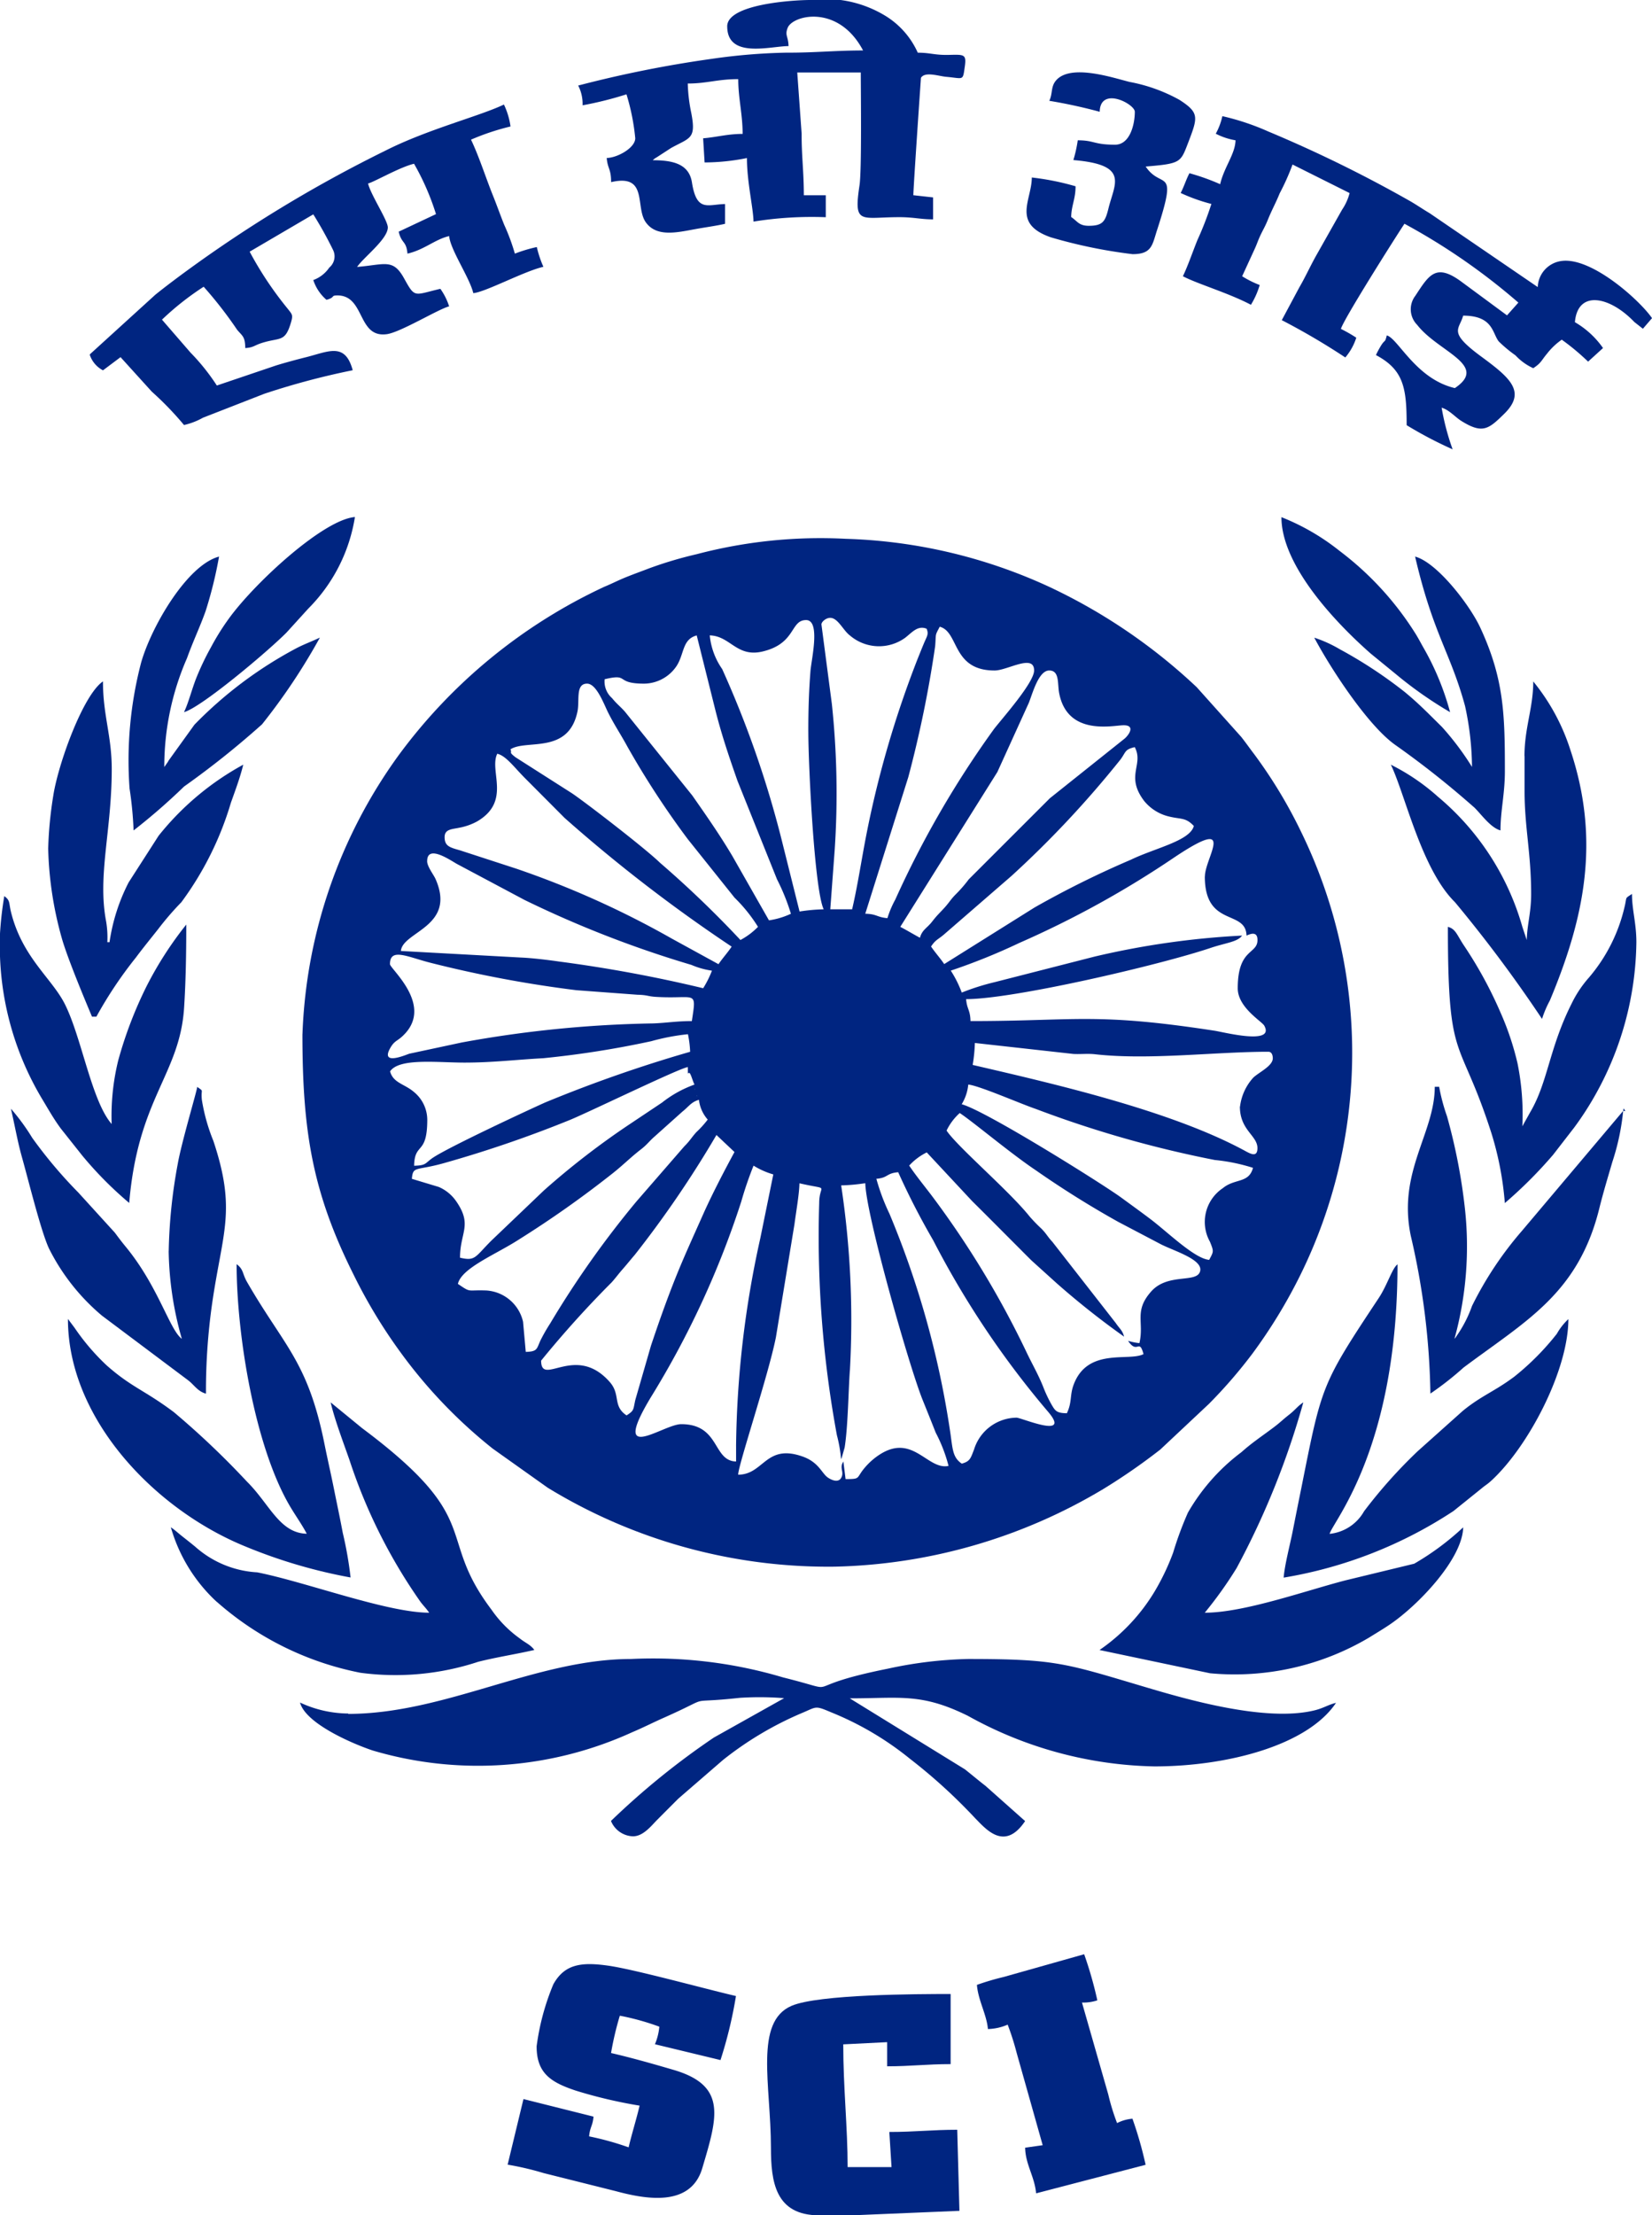
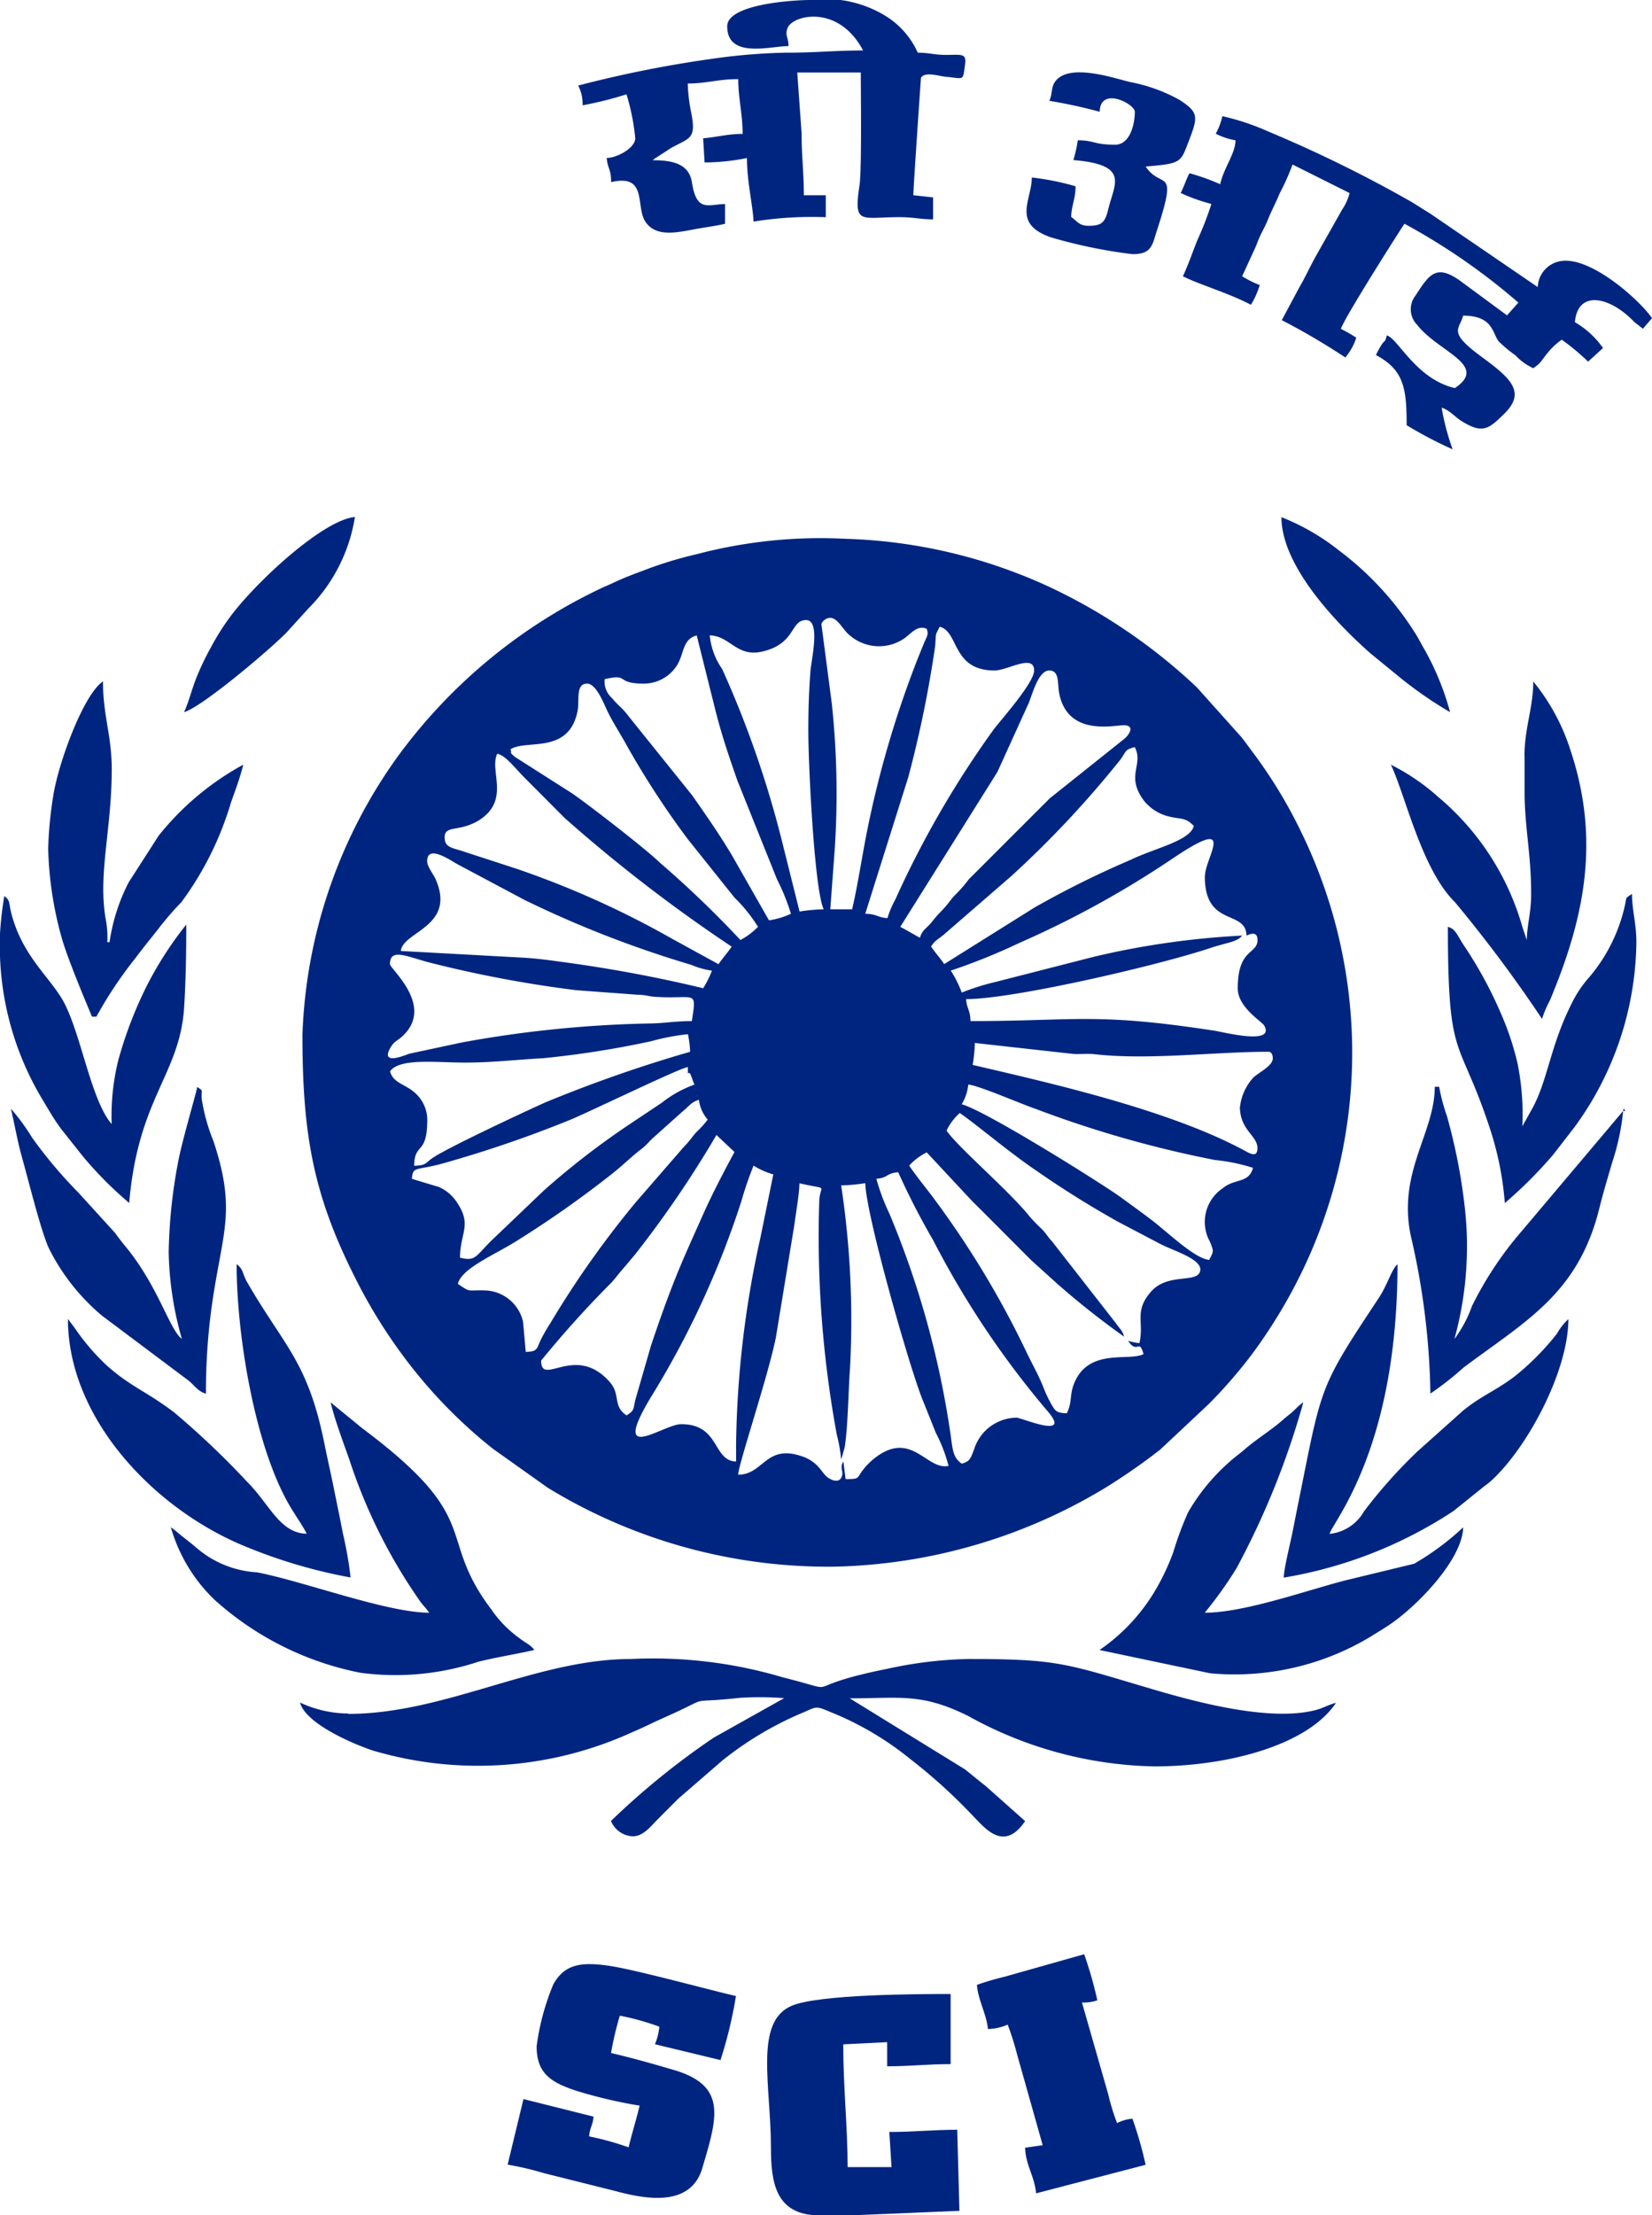
<svg xmlns="http://www.w3.org/2000/svg" width="75.278" height="100.914" viewBox="0 0 75.278 100.914">
  <g id="client6" transform="translate(-124 -255)">
    <path id="Path_159" data-name="Path 159" d="M155.544,296.905a8.684,8.684,0,0,0,1.1-.1c.031,1.441,2,8.348,2.611,9.867.193.477.4.993.6,1.5a6.988,6.988,0,0,1,.583,1.511c-1.015.217-1.695-1.7-3.413-.317a3.216,3.216,0,0,0-.447.449c-.353.438-.148.469-.832.469l-.1-.8c-.2.307.055.467-.1.743-.126.229-.424.116-.617-.02-.268-.187-.408-.7-1.155-.956-1.675-.585-1.754.832-2.922.832,0-.432,1.377-4.529,1.72-6.263l.845-5.145c.075-.577.217-1.366.227-1.866,1.443.333.9-.014.9.9a49.736,49.736,0,0,0,.806,10.572,6.346,6.346,0,0,1,.191,1.1c.014-.02.026-.083.03-.069l.132-.465c.156-.95.175-2.733.242-3.551a41.091,41.091,0,0,0-.4-8.391Zm1.6-.3c.552-.045.445-.254,1-.3a33.625,33.625,0,0,0,1.594,3.1,41.113,41.113,0,0,0,5.252,7.831c1.048,1.242-1.234.25-1.454.25a2.051,2.051,0,0,0-1.937,1.454c-.154.39-.175.536-.558.64-.447-.3-.412-.717-.544-1.553a41.377,41.377,0,0,0-2.749-9.826,9.577,9.577,0,0,1-.6-1.6Zm-6.387,12.177v.7c-1.074-.024-.725-1.7-2.5-1.7-.826,0-3.257,1.9-1.4-1.2a40.909,40.909,0,0,0,4.136-8.941,16.326,16.326,0,0,1,.56-1.636,3.569,3.569,0,0,0,.9.4l-.591,2.9a45.579,45.579,0,0,0-1.106,9.473Zm-4.992-1.4c-.648-.434-.254-.944-.769-1.525-1.563-1.772-3.123.25-3.123-.97a47.248,47.248,0,0,1,3.218-3.569c.189-.213.3-.372.5-.6s.343-.41.548-.648a48.209,48.209,0,0,0,3.723-5.461l.822.776c-.481.885-1.025,1.935-1.421,2.82-.43.971-.861,1.9-1.269,2.919-.416,1.044-.761,2.024-1.115,3.08l-.715,2.477c-.1.461-.049.475-.394.7Zm22.857-3.391c.426.635.5-.148.7.6-.662.349-2.554-.319-3.188,1.405-.175.475-.063.786-.305,1.289-.461-.008-.526-.1-.7-.4a6.1,6.1,0,0,1-.382-.814c-.234-.579-.479-.987-.747-1.549a42,42,0,0,0-4.328-7.15c-.351-.463-.725-.918-1.027-1.37a2.7,2.7,0,0,1,.8-.6l2.073,2.223c.759.751,1.439,1.439,2.2,2.2.189.191.305.307.5.5l1.155,1.044a37.124,37.124,0,0,0,3.064,2.426c-.077-.292-.2-.355-.38-.621l-2.889-3.7c-.227-.242-.258-.355-.5-.6a7.165,7.165,0,0,1-.54-.558c-.93-1.165-3.277-3.159-3.78-3.908a2.572,2.572,0,0,1,.6-.8c.66.44,2.3,1.827,3.476,2.615a44.151,44.151,0,0,0,3.746,2.343l1.963,1.031c.627.313,1.963.707,1.758,1.251-.187.508-1.468.047-2.217.887-.8.9-.315,1.391-.538,2.355a2.466,2.466,0,0,1-.5-.1Zm-27.449.5-.124-1.376a1.836,1.836,0,0,0-1.669-1.423c-.92-.035-.678.12-1.3-.3.169-.727,1.72-1.336,2.775-2.018a47.819,47.819,0,0,0,4.27-3.013c.475-.374.822-.731,1.3-1.1.278-.215.372-.367.617-.581l1.265-1.133c.28-.219.406-.445.757-.54a1.649,1.649,0,0,0,.4.9,4.655,4.655,0,0,1-.522.577c-.233.26-.28.38-.55.648l-2.181,2.511a43.7,43.7,0,0,0-3.927,5.553,7.859,7.859,0,0,0-.436.761c-.183.388-.126.518-.668.532Zm20.164-12.179c.477.039,2.432.895,3.08,1.111a50.334,50.334,0,0,0,8.156,2.325,8.387,8.387,0,0,1,1.738.357c-.191.719-.818.469-1.372.924a1.852,1.852,0,0,0-.589,2.444c.183.455.169.436-.035.824-.674-.055-1.921-1.293-2.71-1.882-.453-.341-.847-.625-1.322-.972-.944-.678-6.166-3.945-7.246-4.235a2.106,2.106,0,0,0,.3-.9Zm-12.376.5.03.03s-.041-.02-.03-.03Zm-.1-.3.032.03s-.039-.018-.032-.03Zm-.2-.7c.085.173.114.321.2.5a5.222,5.222,0,0,0-1.478.82l-1.435.958A35.978,35.978,0,0,0,142,297.134l-2.4,2.292c-.743.745-.721.938-1.423.772,0-1.149.57-1.476-.154-2.54a1.861,1.861,0,0,0-.814-.682l-1.226-.37c.051-.6.179-.353,1.474-.719a54.69,54.69,0,0,0,5.725-1.963c.873-.357,5.035-2.381,5.376-2.408,0,.528,0,.148.1.3Zm0,0Zm25.053,1.5c0,1.082.8,1.32.8,1.894,0,.424-.294.272-.526.148-3.384-1.854-8.775-3.082-12.451-3.937a7.1,7.1,0,0,0,.1-1l4.491.5c.327.018.658-.024.985.014,2.457.276,5.465-.114,7.9-.114.14,0,.2.136.2.3,0,.357-.668.652-.9.891a2.387,2.387,0,0,0-.593,1.307Zm-37.629,2.694c.024-1.088.6-.449.6-2.1a1.645,1.645,0,0,0-.623-1.269c-.418-.355-.932-.4-1.072-.926.414-.619,2.148-.4,3.393-.4,1.291,0,2.379-.136,3.59-.2a43.619,43.619,0,0,0,4.915-.774,10,10,0,0,1,1.675-.319,4.816,4.816,0,0,1,.1.8,62.994,62.994,0,0,0-6.584,2.3c-.573.252-4.422,2.038-5.151,2.536-.349.24-.278.343-.841.355Zm-1.1-9.183c0-.763.808-.321,1.854-.057a54.2,54.2,0,0,0,6.639,1.247l2.786.207c.481.01.455.079.895.1,1.778.1,1.8-.347,1.582,1.1-.719,0-1.186.087-1.777.106a52.766,52.766,0,0,0-8.71.869l-2.384.51c-.138.041-1.4.6-.836-.319.154-.248.276-.264.477-.439,1.565-1.379-.526-3.106-.526-3.321Zm1.695-4.69c0-.784,1.074-.026,1.366.134l3.062,1.63a49.262,49.262,0,0,0,7.615,2.964,3.636,3.636,0,0,0,.934.262,4.585,4.585,0,0,1-.4.8,63.431,63.431,0,0,0-6.57-1.216c-.455-.067-1.21-.16-1.716-.181l-5.488-.3c.073-.889,2.536-1.1,1.58-3.275-.083-.193-.384-.569-.384-.816Zm35.436.7c0,2.333,1.87,1.486,1.9,2.694.211-.1.5-.189.5.2,0,.662-.9.37-.9,2.2,0,.873,1.1,1.506,1.208,1.7.5.9-1.833.3-2.25.234-5.467-.841-6.318-.441-11.136-.441-.012-.518-.16-.528-.2-1,2.154,0,8.809-1.549,11.142-2.333.709-.238,1.22-.268,1.435-.562a37.53,37.53,0,0,0-6.726.958l-4.532,1.159a10.792,10.792,0,0,0-1.517.479,5.094,5.094,0,0,0-.5-1,28.148,28.148,0,0,0,3.127-1.263,44.314,44.314,0,0,0,7.075-3.906c2.883-1.923,1.378.016,1.378.879Zm-32.24-5.591c.4.093.776.627,1.273,1.123l1.793,1.8a70.123,70.123,0,0,0,7.613,5.863c-.177.266-.42.534-.6.8l-2.126-1.165a41.586,41.586,0,0,0-7.092-3.188l-2.562-.834c-.459-.13-.7-.189-.7-.6,0-.369.331-.357.67-.43a2.727,2.727,0,0,0,.81-.286c1.569-.918.54-2.292.916-3.078Zm31.739,3.293c-.179.676-1.76,1-2.861,1.531a43.352,43.352,0,0,0-4.4,2.181l-4.113,2.576c-.177-.264-.42-.532-.6-.8.2-.3.288-.3.568-.53l3.1-2.688a46.392,46.392,0,0,0,4.972-5.311c.248-.343.183-.447.642-.554.426.808-.449,1.3.434,2.459a2.08,2.08,0,0,0,1.023.674c.642.179.834.035,1.236.459Zm-31.142-3.492c.709-.475,2.652.254,3.058-1.736.1-.493-.1-1.259.436-1.259.434,0,.772.95.966,1.332.278.552.568.979.867,1.529a39.356,39.356,0,0,0,2.759,4.227l2.128,2.662a7.077,7.077,0,0,1,1.068,1.328,3.219,3.219,0,0,1-.8.6,47.646,47.646,0,0,0-3.667-3.52c-.68-.662-3.441-2.786-4.018-3.169l-2.56-1.632c-.345-.266-.142-.185-.236-.363Zm18.666,8.584c-.311-.168-.571-.327-.9-.5l4.424-7.053,1.435-3.155c.173-.439.445-1.47.928-1.47s.367.607.455,1.043c.386,1.961,2.463,1.452,2.938,1.452.56,0,.219.467.028.619l-3.392,2.706-3.695,3.693a6.152,6.152,0,0,1-.554.644c-.27.264-.315.386-.55.646s-.323.323-.564.633-.459.374-.558.743Zm-14.374-11.779c1.165-.28.443.2,1.8.2a1.8,1.8,0,0,0,1.484-.81c.353-.55.25-1.21.914-1.387l.838,3.356c.292,1.169.637,2.176,1.021,3.273l1.8,4.483a9.551,9.551,0,0,1,.633,1.567,3.519,3.519,0,0,1-1,.3l-1.665-2.924c-.587-.989-1.2-1.862-1.829-2.763l-3.07-3.819c-.215-.242-.369-.347-.585-.615a1.007,1.007,0,0,1-.339-.857Zm12.878,10.882c-.469-.041-.477-.191-1-.2l1.961-6.223a52.411,52.411,0,0,0,1.224-5.965c.049-.607-.022-.451.209-.887.889.236.546,1.994,2.5,1.994.583,0,1.8-.778,1.8,0,0,.558-1.49,2.225-1.827,2.666a44.494,44.494,0,0,0-4.5,7.772,4.5,4.5,0,0,0-.357.843Zm-3.594-8.488c0,1.5.276,7.2.7,8.086a8.318,8.318,0,0,0-1.1.1l-.818-3.273a46.339,46.339,0,0,0-2.708-7.772,3.215,3.215,0,0,1-.566-1.533c.94.022,1.224,1.021,2.418.731,1.523-.367,1.242-1.429,1.973-1.429.66,0,.25,1.754.2,2.3-.075.964-.1,1.793-.1,2.79Zm2,8.086h-1l.2-2.692a38.616,38.616,0,0,0-.128-6.663l-.475-3.622c0-.12.207-.3.4-.3.353,0,.591.575.895.8a2.034,2.034,0,0,0,2.517.11c.307-.235.573-.583.981-.414.106.252.014.337-.124.668-.116.278-.181.445-.29.715a46.516,46.516,0,0,0-2.323,7.955c-.229,1.163-.4,2.337-.656,3.437Zm-25.053,5.689c0,4.436.459,7.211,2.329,10.949a23.688,23.688,0,0,0,2.142,3.545,22.492,22.492,0,0,0,4.2,4.385l2.509,1.783a24.51,24.51,0,0,0,13.075,3.594,24.858,24.858,0,0,0,12.236-3.535,27.627,27.627,0,0,0,2.6-1.8l2.215-2.079a22.235,22.235,0,0,0,1.99-2.3,23.64,23.64,0,0,0,2.191-3.6,22.9,22.9,0,0,0,.034-20.132,21.893,21.893,0,0,0-2.14-3.551c-.229-.3-.365-.5-.6-.8l-2.028-2.264a25.674,25.674,0,0,0-6.779-4.6,23.75,23.75,0,0,0-9.219-2.162,22.13,22.13,0,0,0-6.785.7,18.11,18.11,0,0,0-2.156.64c-.369.142-.652.242-1.013.386-.41.162-.686.313-1.04.457a24.428,24.428,0,0,0-9.382,7.684,23.016,23.016,0,0,0-4.377,12.691Z" transform="translate(6.785 12.095)" fill="#002581" fill-rule="evenodd" />
    <path id="Path_160" data-name="Path 160" d="M133.136,295.841a5.26,5.26,0,0,1-2.2-.5c.258.968,2.42,1.886,3.307,2.183a16.911,16.911,0,0,0,11.824-.828c.508-.213.936-.436,1.439-.658,2.449-1.09.784-.617,3.478-.912a14.337,14.337,0,0,1,2.012.016l-3.2,1.793a34.753,34.753,0,0,0-4.69,3.8,1.123,1.123,0,0,0,1,.7c.481,0,.847-.495,1.127-.772.339-.341.605-.607.946-.948l2.034-1.76a15.415,15.415,0,0,1,3.565-2.124c.723-.3.6-.367,1.37-.041a14.006,14.006,0,0,1,3.581,2.113,24.935,24.935,0,0,1,2.976,2.712c.495.5,1.338,1.517,2.272.126l-1.8-1.6c-.321-.248-.6-.485-.942-.757l-5.248-3.234c2.3,0,3.255-.256,5.39.8a18.149,18.149,0,0,0,8.484,2.3c3.326,0,6.986-.956,8.283-2.895-.345.081-.564.238-.958.337-2.252.564-5.932-.52-7.788-1.072-3.614-1.074-4.046-1.263-8.02-1.263a18.884,18.884,0,0,0-3.652.441c-4.389.879-1.776,1.147-4.773.4a20.748,20.748,0,0,0-6.947-.84c-4.3,0-8.464,2.5-12.876,2.5Z" transform="translate(6.735 37.217)" fill="#002581" fill-rule="evenodd" />
    <path id="Path_161" data-name="Path 161" d="M163.178,270.961Zm0,0c.345.091.617.418.9.6.981.615,1.251.386,1.971-.321,1.009-.993.28-1.626-1.046-2.6-1.553-1.141-1-1.222-.83-1.868,1.37,0,1.326.8,1.622,1.174a6.065,6.065,0,0,0,.763.635,2.546,2.546,0,0,0,.81.585c.37-.244.357-.339.631-.666a3.06,3.06,0,0,1,.668-.633,10.641,10.641,0,0,1,1.2,1l.68-.619a4.032,4.032,0,0,0-1.281-1.178c.128-1.492,1.6-1.171,2.706-.01l.392.309.416-.483c-.54-.79-2.719-2.769-4.1-2.607a1.244,1.244,0,0,0-1.107,1.192l-4.921-3.362c-.335-.2-.544-.347-.863-.536a59.9,59.9,0,0,0-6.493-3.189,11.32,11.32,0,0,0-2.095-.7,2.947,2.947,0,0,1-.3.8,3.041,3.041,0,0,0,.9.3c-.014.629-.52,1.218-.7,2a10,10,0,0,0-1.4-.5c-.158.3-.242.6-.4.9a8.115,8.115,0,0,0,1.4.5,14.748,14.748,0,0,1-.64,1.653c-.221.55-.424,1.151-.658,1.64.66.349,2.079.761,3.1,1.3a3.7,3.7,0,0,0,.4-.9,4.44,4.44,0,0,1-.8-.4l.566-1.232c.116-.25.148-.38.266-.631s.209-.392.325-.674c.2-.5.363-.769.554-1.241a10.586,10.586,0,0,0,.585-1.311l2.6,1.3a2.418,2.418,0,0,1-.341.755l-1.19,2.107c-.284.51-.483.96-.759,1.433l-.8,1.494a31.574,31.574,0,0,1,2.895,1.7,2.634,2.634,0,0,0,.5-.9,6.386,6.386,0,0,0-.7-.4c.1-.406,2.5-4.2,2.895-4.791a28.942,28.942,0,0,1,5.191,3.592l-.518.581-2.048-1.511c-1.2-.9-1.506-.325-2.132.623a1.01,1.01,0,0,0,.089,1.324c.948,1.226,3.283,1.827,1.714,2.877-1.772-.414-2.587-2.262-3.1-2.4-.095.361-.067.162-.252.445a4.544,4.544,0,0,0-.244.451c1.267.672,1.4,1.5,1.4,3.194a18.329,18.329,0,0,0,2.095,1.1,11.041,11.041,0,0,1-.5-1.894Z" transform="translate(26.499 2.607)" fill="#002581" fill-rule="evenodd" />
-     <path id="Path_162" data-name="Path 162" d="M126.077,268.809a1.233,1.233,0,0,0,.6.7l.8-.6,1.425,1.572A14.522,14.522,0,0,1,130.369,272a3.168,3.168,0,0,0,.865-.333l2.8-1.092a34.334,34.334,0,0,1,4.022-1.07c-.341-1.275-1.088-.859-2.1-.6-.434.108-1,.26-1.409.388l-2.682.908a9.665,9.665,0,0,0-1.2-1.5l-1.3-1.5a12.8,12.8,0,0,1,1.9-1.5,18.647,18.647,0,0,1,1.527,1.965c.256.3.357.307.369.83.4-.032.38-.114.761-.236.828-.26,1.044-.02,1.312-.9.116-.384.069-.388-.154-.674a15.987,15.987,0,0,1-1.72-2.582l2.9-1.7a17.919,17.919,0,0,1,.895,1.61.662.662,0,0,1-.166.814,1.512,1.512,0,0,1-.729.569,2.024,2.024,0,0,0,.6.9c.424-.112.175-.2.5-.2,1.269,0,.9,1.955,2.256,1.764.629-.089,2.373-1.157,2.834-1.265a2.855,2.855,0,0,0-.4-.8c-1.208.282-1.145.439-1.642-.457-.514-.938-.865-.648-2.152-.54.284-.426,1.4-1.267,1.4-1.8,0-.319-.78-1.488-.9-2,.292-.077,1.45-.749,2.095-.9a11.433,11.433,0,0,1,1,2.294l-1.7.8c.132.562.347.4.4,1,.778-.179,1.243-.646,1.9-.8.053.623.936,1.9,1.1,2.6.544-.043,2.317-1,3.194-1.2a4.979,4.979,0,0,1-.3-.9,6.776,6.776,0,0,0-1,.3,9.363,9.363,0,0,0-.485-1.312c-.177-.44-.335-.889-.5-1.3-.335-.828-.646-1.815-1.013-2.58a10.89,10.89,0,0,1,1.8-.6,3.4,3.4,0,0,0-.3-1c-1.106.53-3.466,1.123-5.39,2.095a61.07,61.07,0,0,0-9.426,5.746c-.4.3-.7.526-1.072.826l-2.978,2.71Z" transform="translate(2.016 2.361)" fill="#002581" fill-rule="evenodd" />
    <path id="Path_163" data-name="Path 163" d="M144.159,256.2c0,1.492,1.965.9,2.794.9-.01-.455-.179-.479-.039-.834.231-.579,2.312-1.09,3.435,1.033-1.287,0-2.2.106-3.5.1a27.031,27.031,0,0,0-3.411.284,53.314,53.314,0,0,0-6.07,1.214,1.82,1.82,0,0,1,.2.9,16.154,16.154,0,0,0,2-.5,9.96,9.96,0,0,1,.4,2c0,.437-.806.889-1.3.9.041.5.2.483.2,1.1,1.695-.394,1.086,1.121,1.575,1.821s1.431.471,2.264.319c.463-.085.94-.146,1.354-.242v-.9c-.792.016-1.295.384-1.51-.987-.132-.834-.853-1.009-1.785-1.009a.8.8,0,0,1,.173-.128l.666-.432c.863-.475,1.145-.4.916-1.592a7.453,7.453,0,0,1-.16-1.342c.875,0,1.35-.2,2.3-.2,0,.875.2,1.594.2,2.495-.684,0-1.2.152-1.8.2l.067,1.1a9.883,9.883,0,0,0,1.929-.2c0,1.086.286,2.251.3,2.895a16.668,16.668,0,0,1,3.293-.2v-1h-1c0-1.072-.106-1.809-.1-2.8l-.2-2.792h2.895c0,.855.047,4.436-.057,5.134-.276,1.811.041,1.464,1.752,1.456.7-.006,1.011.1,1.6.1v-1l-.9-.1c0-.335.345-5.342.347-5.348.185-.3.806-.075,1.157-.045.8.071.745.2.841-.467.083-.573-.035-.548-.743-.532-.654.012-.814-.1-1.4-.1a3.774,3.774,0,0,0-1.439-1.657A5.243,5.243,0,0,0,147.95,255c-.808,0-3.792.191-3.792,1.2Z" transform="translate(12.979 0)" fill="#002581" fill-rule="evenodd" />
    <path id="Path_164" data-name="Path 164" d="M137.058,304.155c0,1.232.67,1.638,1.785,2.01a21.62,21.62,0,0,0,2.907.684c-.152.646-.345,1.242-.5,1.9a13.194,13.194,0,0,0-1.8-.5c.035-.426.164-.473.2-.9l-3.192-.8-.721,2.988a13.5,13.5,0,0,1,1.64.384l3.275.82c1.324.357,3.417.767,3.953-1.039.694-2.335,1.147-3.77-1.324-4.487-.942-.276-1.908-.55-2.832-.763a14.107,14.107,0,0,1,.4-1.7,11.4,11.4,0,0,1,1.8.5,2.647,2.647,0,0,1-.2.8l2.987.721a19.849,19.849,0,0,0,.705-2.917c-1.452-.339-4.605-1.208-5.805-1.381-1.236-.177-2-.079-2.516.845a11.017,11.017,0,0,0-.763,2.832Z" transform="translate(11.395 44.072)" fill="#002581" fill-rule="evenodd" />
    <path id="Path_165" data-name="Path 165" d="M139.729,297c-1.927,0-5.624-1.4-7.843-1.839a4.627,4.627,0,0,1-2.824-1.167c-.2-.164-.341-.276-.556-.445-.233-.181-.353-.305-.556-.441a7.388,7.388,0,0,0,1.988,3.3l.1.093a.394.394,0,0,1,.055.045,13.935,13.935,0,0,0,6.491,3.189,12.04,12.04,0,0,0,5.374-.5c.865-.217,1.714-.343,2.556-.538-.181-.246-.4-.315-.668-.528a5.334,5.334,0,0,1-1.287-1.31c-2.58-3.417-.227-4.034-5.9-8.271l-1.427-1.169c.185.79.575,1.817.861,2.633a24.478,24.478,0,0,0,3.232,6.452c.152.2.264.3.4.5Z" transform="translate(3.835 31.466)" fill="#002581" fill-rule="evenodd" />
    <path id="Path_166" data-name="Path 166" d="M149.427,298.7l5.031,1.058a12.025,12.025,0,0,0,7.266-1.636c.317-.2.6-.363.918-.579,1.291-.871,3.32-2.987,3.352-4.432a12.146,12.146,0,0,1-2.233,1.657l-3.135.759C158.8,296,156.011,297,154.218,297a18.254,18.254,0,0,0,1.454-2.038,36.706,36.706,0,0,0,3.037-7.544c-.268.179-.361.337-.64.556-.307.238-.406.355-.713.585-.516.388-1,.707-1.466,1.127a9.115,9.115,0,0,0-2.438,2.753,15.518,15.518,0,0,0-.674,1.823,10.667,10.667,0,0,1-.838,1.76,8.621,8.621,0,0,1-2.513,2.674Z" transform="translate(24.68 31.466)" fill="#002581" fill-rule="evenodd" />
    <path id="Path_167" data-name="Path 167" d="M153.682,298.5a20.016,20.016,0,0,0,7.741-3.035l1.273-1.025c.2-.167.244-.17.445-.353,1.685-1.543,3.516-5.027,3.516-7.364a2.794,2.794,0,0,0-.526.67,11.894,11.894,0,0,1-1.939,1.953c-.908.678-1.492.861-2.341,1.553l-2.055,1.837a22.594,22.594,0,0,0-2.45,2.743,2.036,2.036,0,0,1-1.569,1.027c.154-.573,3.094-3.886,3.094-12.277-.248.181-.461.94-.857,1.537-2.623,3.957-2.587,3.955-3.525,8.651-.138.678-.27,1.342-.4,2-.124.617-.357,1.494-.406,2.085Z" transform="translate(28.81 28.368)" fill="#002581" fill-rule="evenodd" />
    <path id="Path_168" data-name="Path 168" d="M136.45,296.5c-1.238-.028-1.693-1.358-2.72-2.373a37.856,37.856,0,0,0-3.326-3.161c-1.328-1-1.923-1.125-3.062-2.13a10.188,10.188,0,0,1-1.47-1.72l-.3-.4c0,4.568,3.983,8.7,8.1,10.37a23.589,23.589,0,0,0,4.779,1.407,17.227,17.227,0,0,0-.357-2.038c-.134-.717-.256-1.277-.4-1.994s-.29-1.348-.418-1.979c-.759-3.835-1.843-4.5-3.539-7.443-.225-.386-.152-.579-.479-.818,0,3.232.832,8.326,2.438,11.038.268.451.53.808.757,1.239Z" transform="translate(1.524 28.368)" fill="#002581" fill-rule="evenodd" />
    <path id="Path_169" data-name="Path 169" d="M144.114,311.174c.53,0,1.064,0,1.6,0l4.787-.2-.1-3.693c-1.153,0-1.931.1-3.094.1l.1,1.6h-2c0-1.8-.2-3.618-.2-5.591l2-.1v1.1c1.086,0,1.8-.1,2.893-.1v-3.194c-1.525,0-6.018.014-7.246.538-1.711.731-.946,3.6-.942,6.454,0,1.557.193,3.09,2.2,3.09Z" transform="translate(17.218 44.739)" fill="#002581" fill-rule="evenodd" />
    <path id="Path_170" data-name="Path 170" d="M166.364,281.221l-4.615,5.467a16.108,16.108,0,0,0-2.272,3.417,5.665,5.665,0,0,1-.672,1.324c-.136.2-.03.057-.128.173a15.814,15.814,0,0,0,.473-5.961,26.145,26.145,0,0,0-.814-4.178,8.689,8.689,0,0,1-.357-1.34h-.2c0,2.109-1.7,3.872-1.094,6.781a33.718,33.718,0,0,1,.895,7.193,14.2,14.2,0,0,0,1.51-1.184c2.853-2.136,5.236-3.374,6.194-7.279.168-.68.386-1.4.591-2.1a10.723,10.723,0,0,0,.489-2.31Z" transform="translate(31.6 24.386)" fill="#002581" fill-rule="evenodd" />
    <path id="Path_171" data-name="Path 171" d="M125.114,278.337a16.412,16.412,0,0,0,.635,4.16c.315,1.08,1.362,3.52,1.362,3.527h.2a18.775,18.775,0,0,1,1.8-2.694c.331-.445.658-.843,1.009-1.287a13.415,13.415,0,0,1,1.062-1.232,14.561,14.561,0,0,0,2.258-4.532c.2-.56.434-1.19.562-1.734a12.723,12.723,0,0,0-3.855,3.236l-1.366,2.126a8.656,8.656,0,0,0-.871,2.723h-.1a4.354,4.354,0,0,0-.055-.944c-.4-2.107.256-4.119.256-6.941,0-1.527-.4-2.436-.4-3.994-.906.611-2.046,3.766-2.266,5.218a17.918,17.918,0,0,0-.229,2.367Z" transform="translate(1.081 15.29)" fill="#002581" fill-rule="evenodd" />
    <path id="Path_172" data-name="Path 172" d="M162.252,274.147v1.6c0,1.653.3,2.836.3,4.692,0,.847-.185,1.4-.2,2.095l-.2-.6A12.005,12.005,0,0,0,158.3,276a9.691,9.691,0,0,0-2.14-1.454c.656,1.366,1.393,4.763,2.921,6.263a62.718,62.718,0,0,1,3.967,5.317,4.83,4.83,0,0,1,.357-.839c1.58-3.774,2.312-7.3.93-11.428a9.475,9.475,0,0,0-1.687-3.106c0,1.21-.4,2.109-.4,3.4Z" transform="translate(31.219 15.29)" fill="#002581" fill-rule="evenodd" />
    <path id="Path_173" data-name="Path 173" d="M131.44,287.608a15.259,15.259,0,0,0,.6,3.995c-.562-.41-1.072-2.4-2.574-4.215-.189-.231-.294-.372-.479-.621l-1.665-1.829a20.881,20.881,0,0,1-2.1-2.491,9.645,9.645,0,0,0-.97-1.326c.173.743.3,1.49.5,2.2.315,1.125.865,3.366,1.23,4.16a9.615,9.615,0,0,0,2.42,3.068l3.937,2.952c.268.209.428.5.8.6a28.205,28.205,0,0,1,.282-4.111c.475-3.273,1.113-4.231.055-7.406a8.48,8.48,0,0,1-.524-1.87c-.051-.526.114-.351-.211-.587-.018.2-.717,2.532-.887,3.506a23.771,23.771,0,0,0-.412,3.979Z" transform="translate(0.246 24.386)" fill="#002581" fill-rule="evenodd" />
    <path id="Path_174" data-name="Path 174" d="M160.873,286.246a11.708,11.708,0,0,0-.221-2.871,12.883,12.883,0,0,0-.778-2.319,18.863,18.863,0,0,0-1.655-3.033c-.337-.506-.38-.765-.739-.861,0,6.373.522,4.85,1.984,9.4a14.507,14.507,0,0,1,.611,3.183,20.275,20.275,0,0,0,2.2-2.2l.96-1.24a14.02,14.02,0,0,0,.907-1.389,14.514,14.514,0,0,0,1.927-7.053c0-.873-.2-1.462-.2-2.2-.343.229-.223.11-.333.568a7.581,7.581,0,0,1-1.638,3.252,5.205,5.205,0,0,0-.792,1.2c-1.007,2.006-1.074,3.567-1.872,4.917l-.321.575c-.008.014-.022.043-.035.065Z" transform="translate(32.497 20.06)" fill="#002581" fill-rule="evenodd" />
    <path id="Path_175" data-name="Path 175" d="M124,277.513a13.569,13.569,0,0,0,1.965,7.518c.282.471.5.857.814,1.281l.973,1.226a16.863,16.863,0,0,0,2.136,2.154c.4-4.777,2.3-5.847,2.5-8.882.077-1.188.1-2.461.1-3.8a16.391,16.391,0,0,0-1.8,2.792,18.642,18.642,0,0,0-1.3,3.394,10.6,10.6,0,0,0-.3,2.9c-.916-1.052-1.362-3.922-2.13-5.457-.593-1.186-1.955-2.136-2.463-4.225-.095-.4-.024-.5-.3-.7a16.034,16.034,0,0,0-.2,1.8Z" transform="translate(0 20.108)" fill="#002581" fill-rule="evenodd" />
    <path id="Path_176" data-name="Path 176" d="M146.59,301.577c.057.694.445,1.35.5,2a2.38,2.38,0,0,0,.9-.2,12.055,12.055,0,0,1,.41,1.287l1.186,4.205-.8.114c.016.769.432,1.313.5,2.079l4.99-1.3a17.387,17.387,0,0,0-.6-2.1,1.852,1.852,0,0,0-.7.2,9.722,9.722,0,0,1-.4-1.3l-1.2-4.192a2,2,0,0,0,.7-.1,17.756,17.756,0,0,0-.6-2.1l-3.658,1.033a11.706,11.706,0,0,0-1.234.365Z" transform="translate(21.927 43.854)" fill="#002581" fill-rule="evenodd" />
-     <path id="Path_177" data-name="Path 177" d="M128.607,277.447l-.055.215.055-.215Zm0,0a12.329,12.329,0,0,1,1.035-4.954c.276-.768.6-1.444.849-2.146a18.906,18.906,0,0,0,.611-2.481c-1.456.386-3.086,3.192-3.551,4.832a17.6,17.6,0,0,0-.526,5.735,16.729,16.729,0,0,1,.183,1.908,28.02,28.02,0,0,0,2.3-2,39.926,39.926,0,0,0,3.553-2.834,27.953,27.953,0,0,0,2.637-3.951c-.374.179-.733.305-1.1.5a18.728,18.728,0,0,0-4.617,3.468l-1.171,1.626c-.012.018-.024.043-.035.063l-.164.234Z" transform="translate(2.879 12.489)" fill="#002581" fill-rule="evenodd" />
-     <path id="Path_178" data-name="Path 178" d="M161.577,277.447a12.724,12.724,0,0,0-1.37-1.823c-.611-.6-1.031-1.043-1.7-1.594a20.559,20.559,0,0,0-2.95-1.941,5.914,5.914,0,0,0-1.167-.53c.743,1.4,2.442,4.006,3.695,4.889a41.629,41.629,0,0,1,3.618,2.867c.319.321.735.908,1.173,1.025,0-.9.2-1.661.2-2.694,0-2.586-.035-4.207-1.127-6.556-.493-1.05-1.973-2.96-2.964-3.224.826,3.545,1.61,4.363,2.276,6.807a13.424,13.424,0,0,1,.317,2.775Z" transform="translate(29.498 12.489)" fill="#002581" fill-rule="evenodd" />
    <path id="Path_179" data-name="Path 179" d="M148.773,257.968a23.246,23.246,0,0,1,2.3.5c.026-1.18,1.6-.357,1.6,0,0,.575-.221,1.5-.9,1.5-.985,0-.93-.2-1.7-.2a6.038,6.038,0,0,1-.2.9c2.57.213,1.876,1.068,1.6,2.2-.148.6-.26.794-.9.794-.453,0-.518-.213-.8-.4.012-.538.2-.816.2-1.4a11.857,11.857,0,0,0-1.994-.4c0,1.029-.928,2.1.867,2.725a22.827,22.827,0,0,0,3.725.767c.881,0,.895-.416,1.111-1.082.979-3,.217-1.817-.514-2.909,1.6-.134,1.588-.183,1.929-1.068.453-1.182.526-1.378-.388-1.969a7.494,7.494,0,0,0-2.276-.818c-.747-.185-2.719-.855-3.366-.047-.225.278-.134.583-.29.906Z" transform="translate(23.038 1.624)" fill="#002581" fill-rule="evenodd" />
    <path id="Path_180" data-name="Path 180" d="M128.255,275.838c.778-.209,3.78-2.731,4.666-3.62l1-1.1a7.582,7.582,0,0,0,2.122-4.168c-1.441.118-4.57,3-5.748,4.631a11.075,11.075,0,0,0-.806,1.291,12.222,12.222,0,0,0-.678,1.419c-.2.507-.347,1.109-.554,1.543Z" transform="translate(4.13 11.603)" fill="#002581" fill-rule="evenodd" />
    <path id="Path_181" data-name="Path 181" d="M161.316,275.838a12.335,12.335,0,0,0-1.192-2.9c-.132-.229-.211-.39-.361-.638a14.09,14.09,0,0,0-3.48-3.805,10.345,10.345,0,0,0-2.652-1.539c0,2.221,2.5,4.836,4.067,6.213l1.153.942a18.22,18.22,0,0,0,2.465,1.728Z" transform="translate(28.761 11.603)" fill="#002581" fill-rule="evenodd" />
    <path id="Path_182" data-name="Path 182" d="M161.533,280.738h.1l-.083-.116-.014.116Z" transform="translate(36.431 24.87)" fill="#002581" fill-rule="evenodd" />
  </g>
</svg>